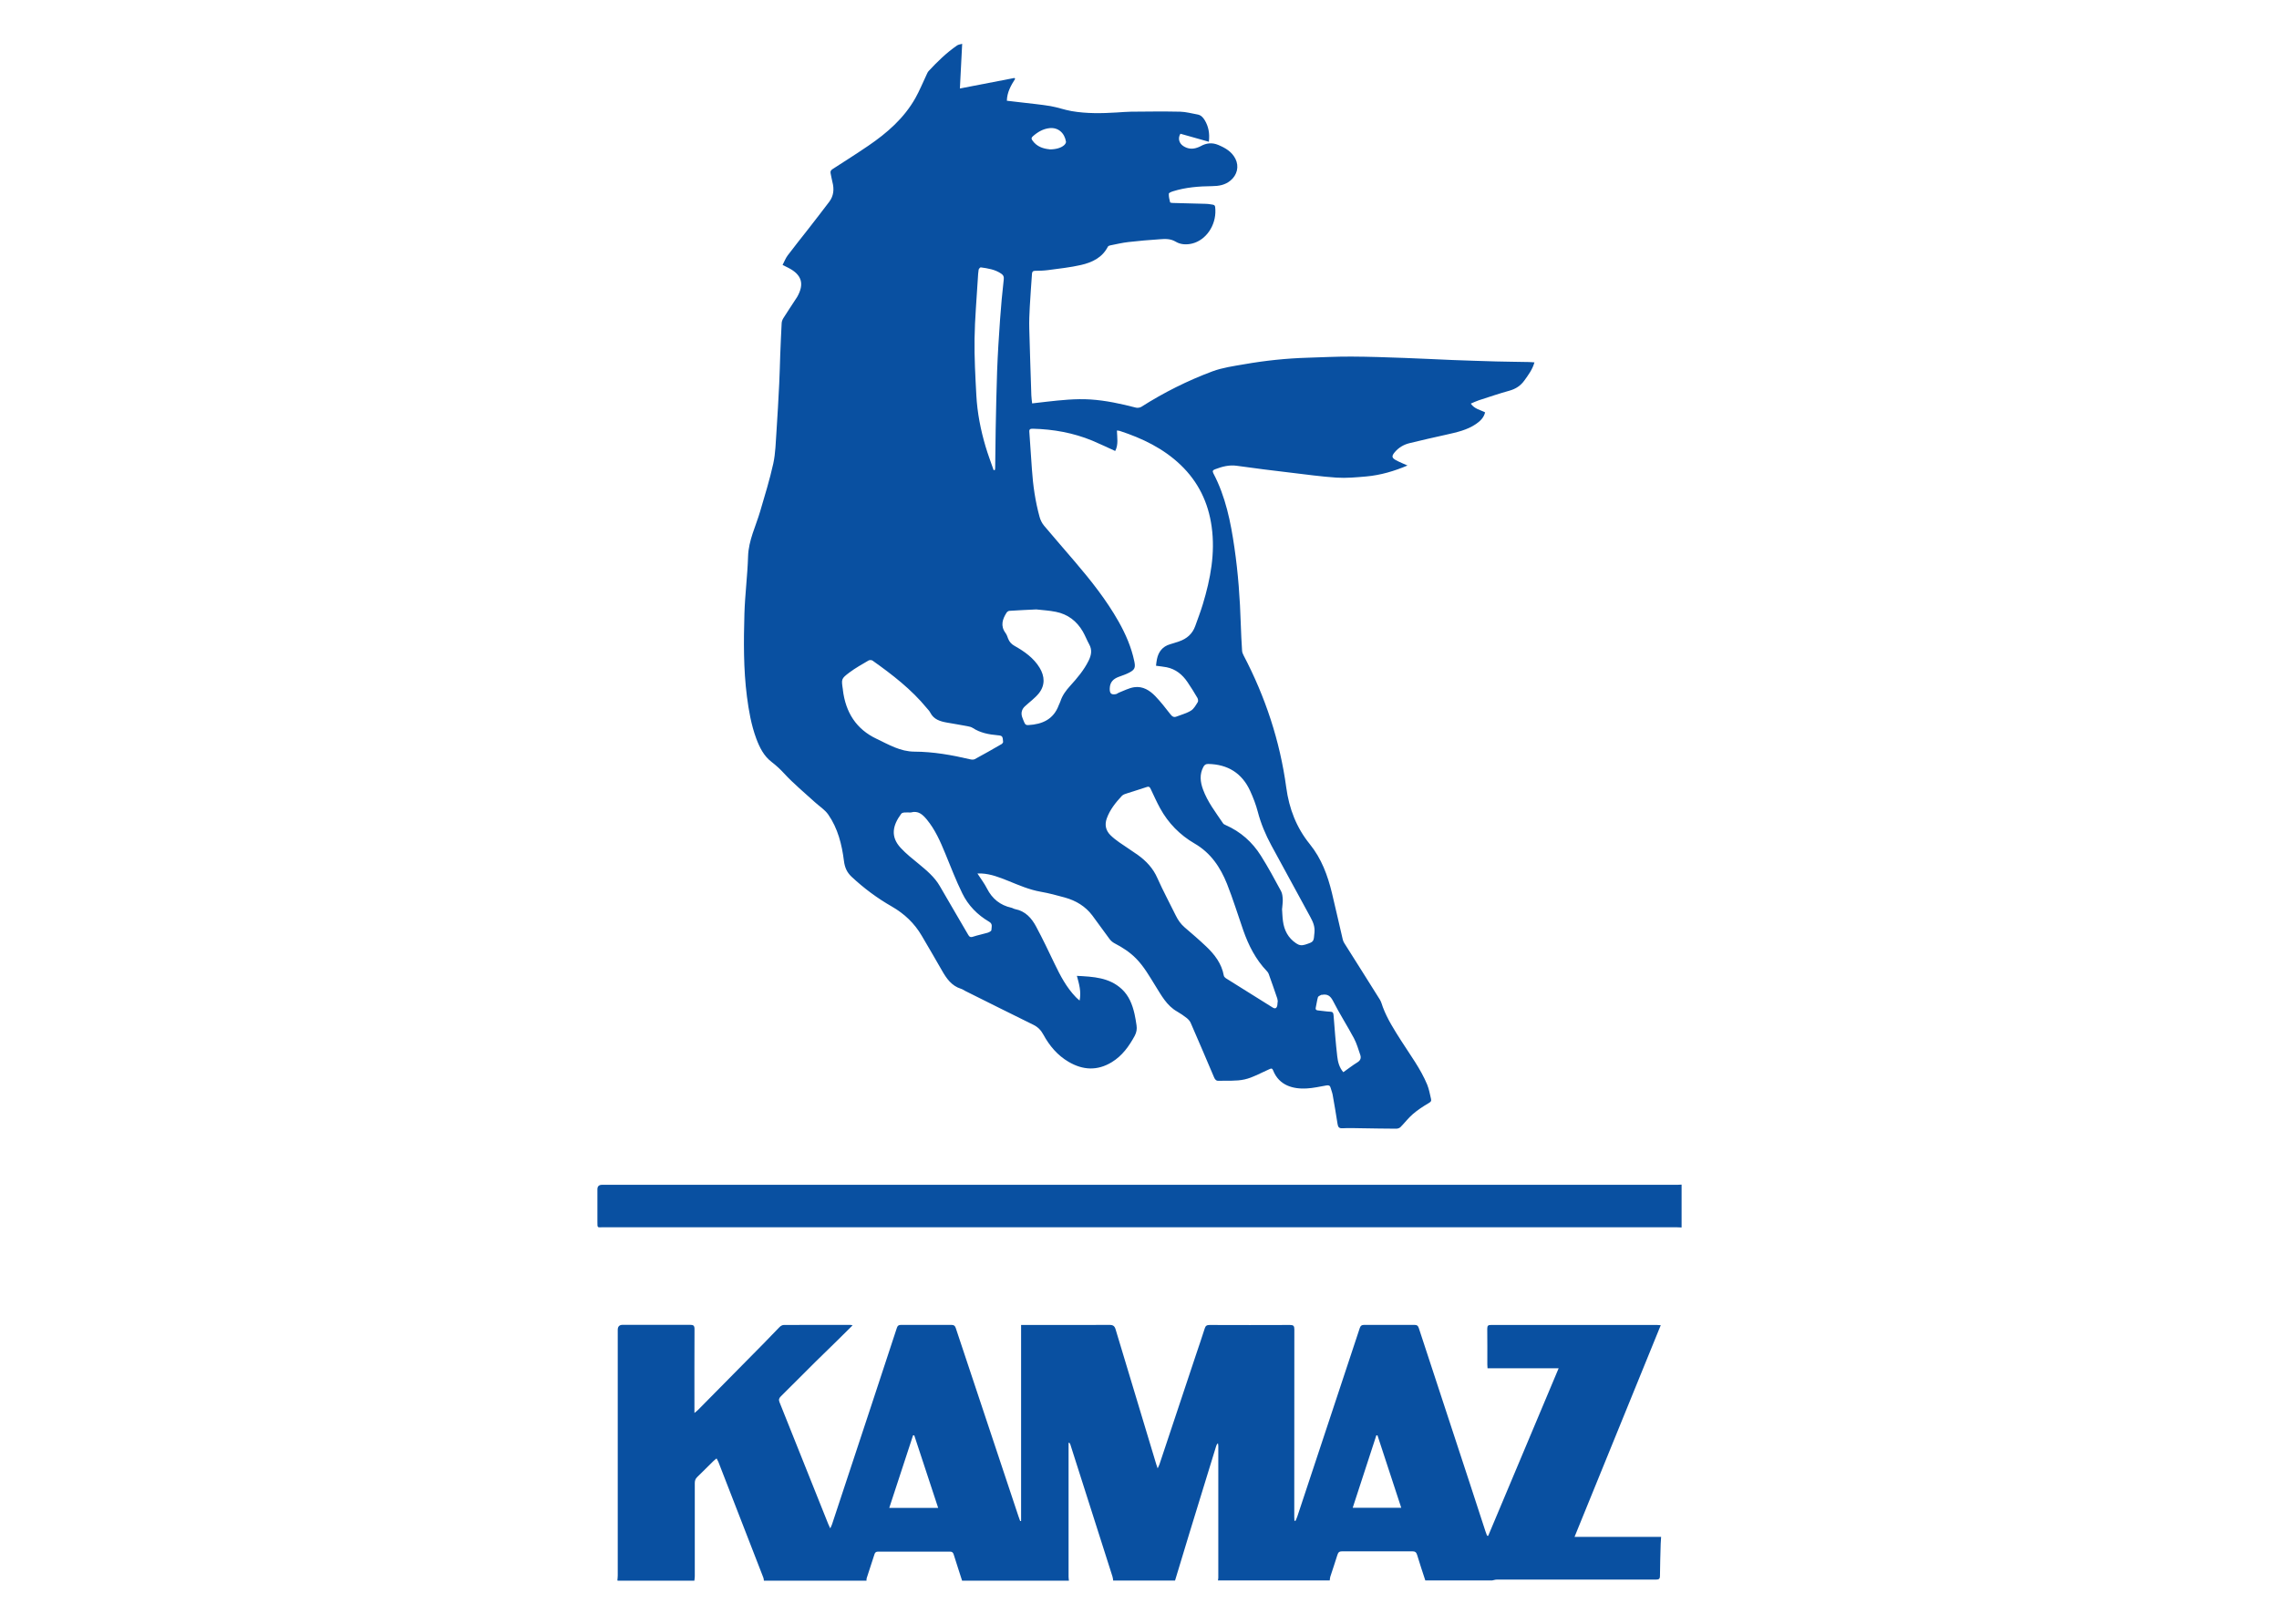
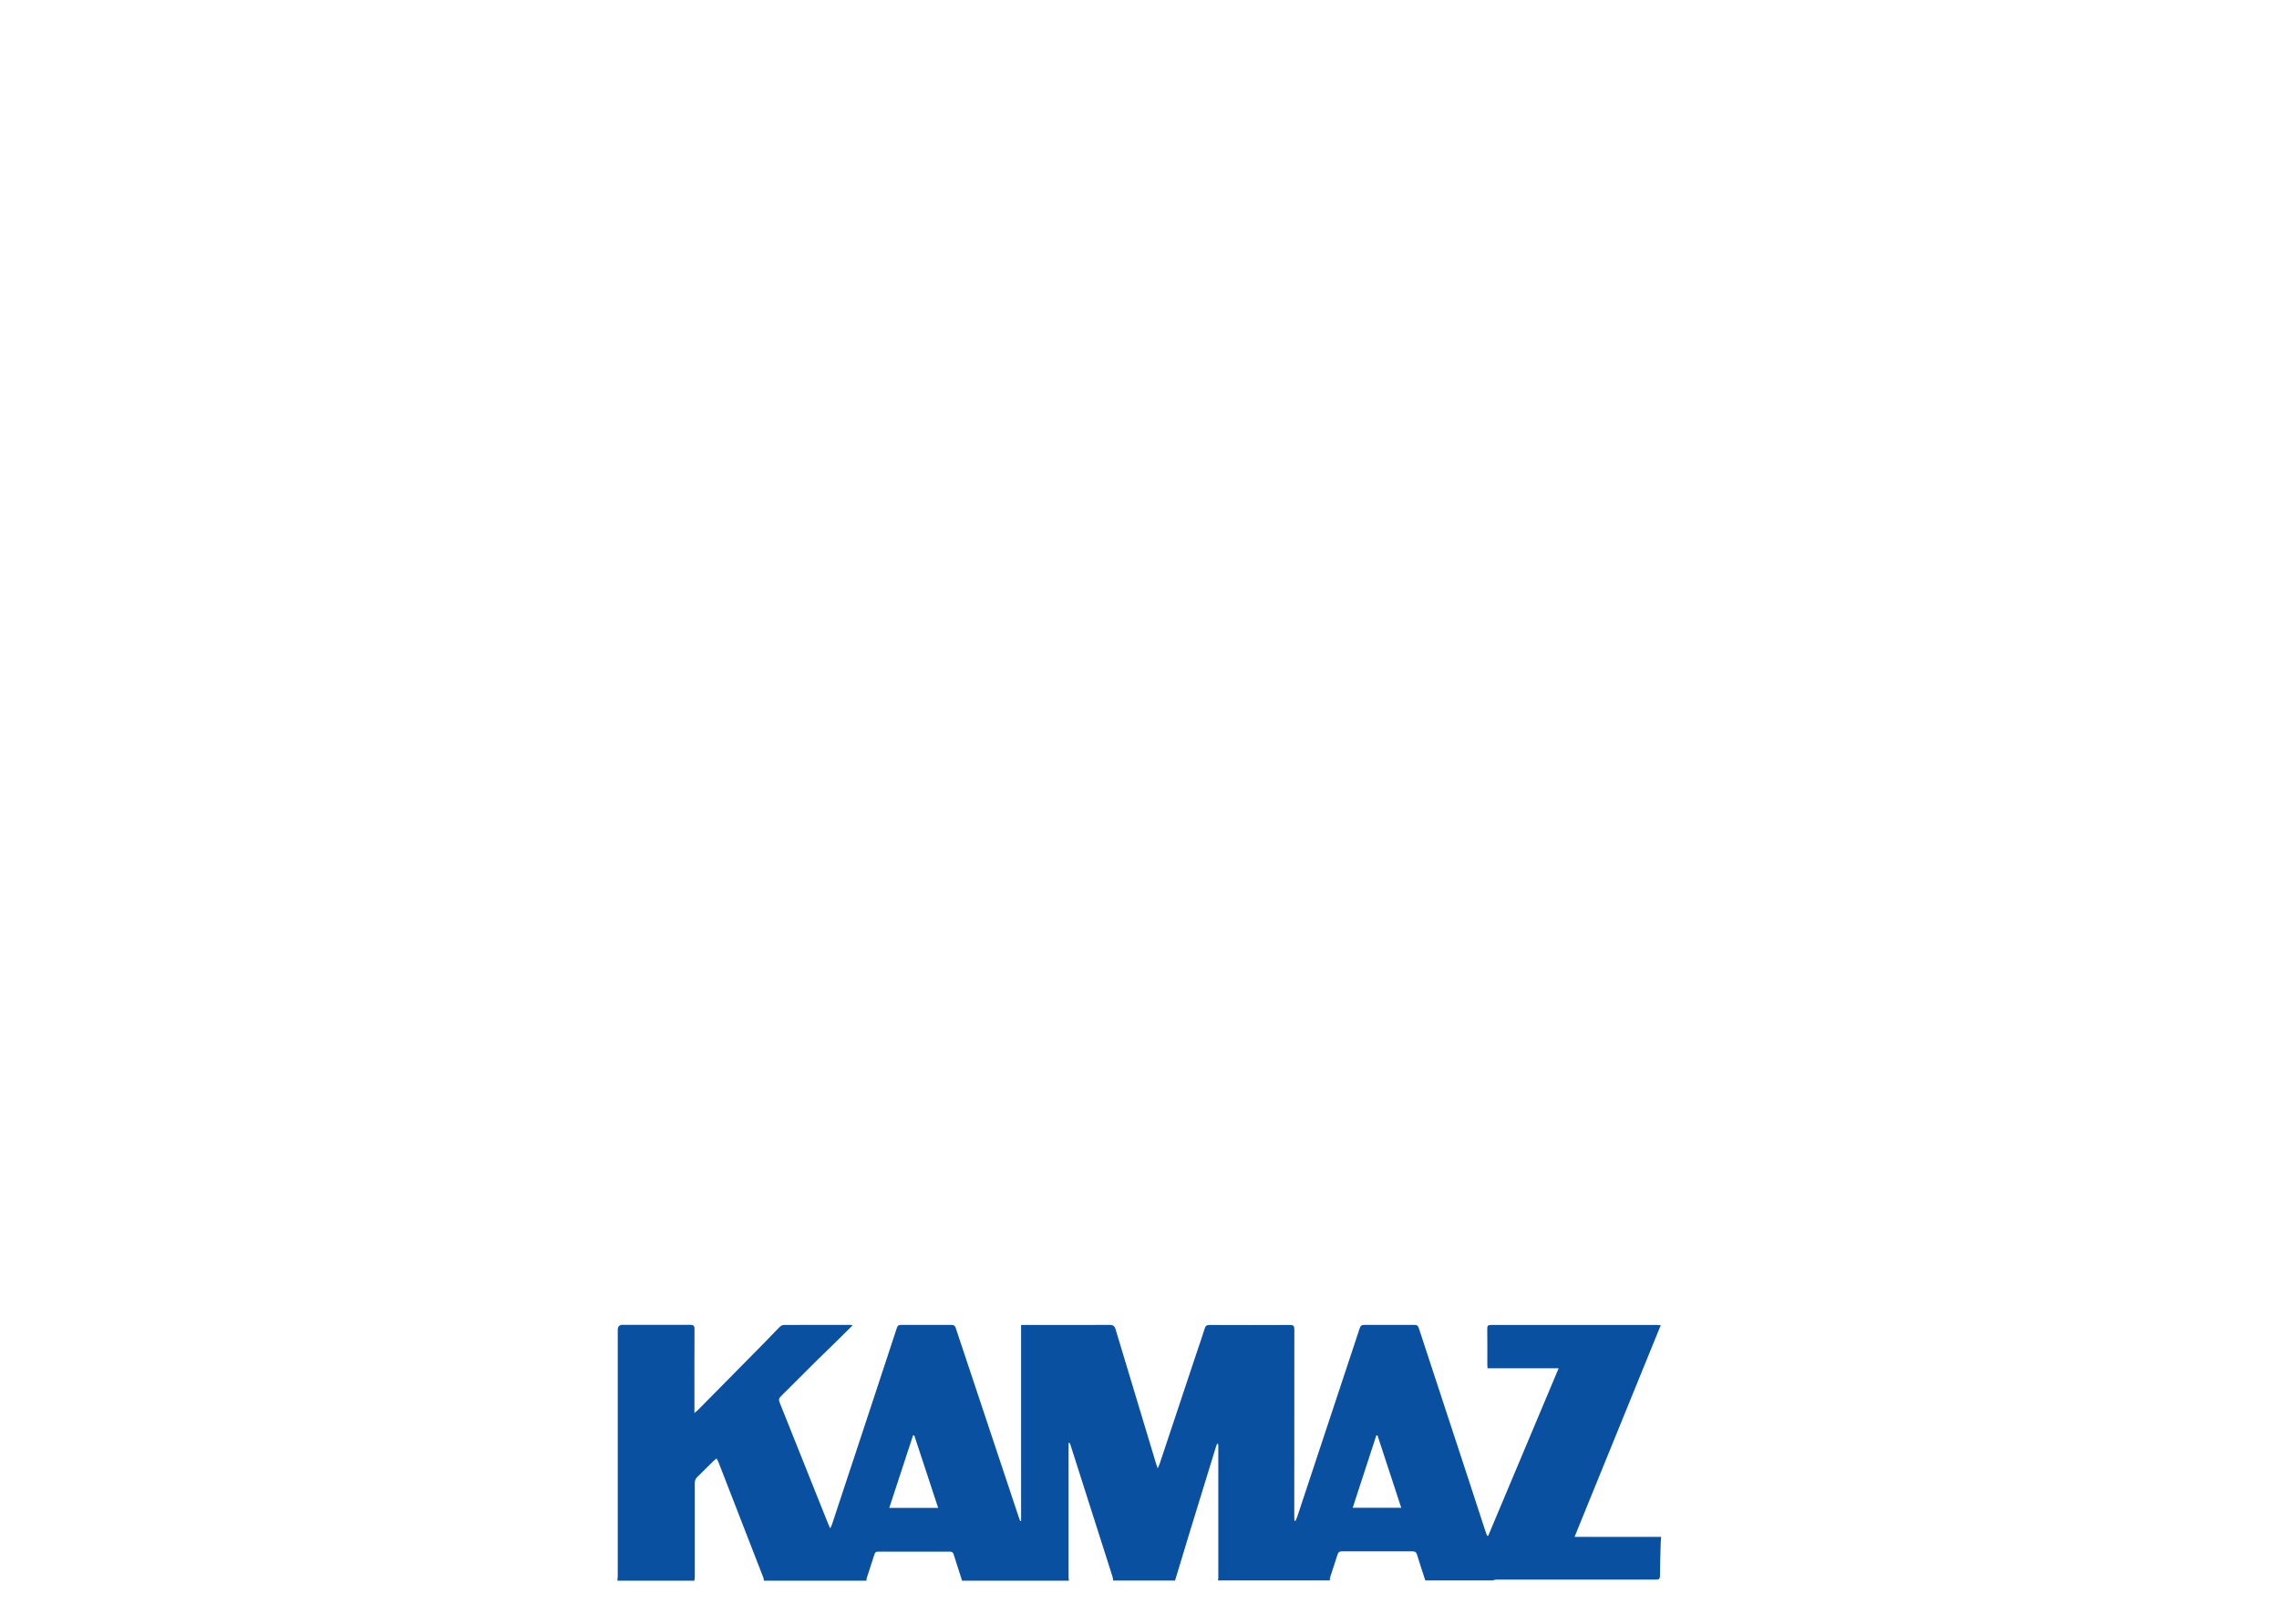
<svg xmlns="http://www.w3.org/2000/svg" id="Layer_1" data-name="Layer 1" viewBox="0 0 318.27 226.89">
  <defs>
    <style> .cls-1 { fill: #0950a1; } </style>
  </defs>
  <g id="HlqHVf.tif">
    <g>
      <path class="cls-1" d="M86.22,220.76c.02-.23,.05-.45,.05-.68,0-11.44,0-22.88,0-34.31q0-.7,.69-.7c3.14,0,6.28,0,9.42,0,.46,0,.61,.11,.61,.6-.02,3.67-.01,7.33-.01,11,0,.19,0,.39,0,.71,.23-.19,.38-.3,.51-.43,3.08-3.12,6.16-6.24,9.24-9.36,.72-.73,1.42-1.49,2.15-2.22,.15-.15,.38-.28,.58-.28,3.11-.02,6.22-.01,9.33-.01,.06,0,.12,.02,.28,.06-.74,.73-1.42,1.41-2.1,2.08-1.03,1.01-2.06,2.01-3.09,3.02-1.61,1.6-3.21,3.22-4.83,4.82-.25,.25-.33,.45-.19,.81,2.28,5.67,4.54,11.35,6.81,17.03,.06,.16,.15,.31,.28,.6,.12-.27,.2-.41,.25-.57,1.79-5.42,3.58-10.83,5.37-16.25,1.23-3.72,2.46-7.45,3.68-11.18,.1-.32,.26-.43,.6-.42,2.34,.01,4.68,.01,7.02,0,.33,0,.49,.1,.6,.42,2.92,8.78,5.84,17.56,8.77,26.34,.07,.21,.15,.43,.23,.64,.04,0,.08,0,.13-.01v-27.38c.38,0,.67,0,.96,0,3.8,0,7.59,.01,11.39-.01,.5,0,.71,.16,.85,.63,1.88,6.28,3.77,12.55,5.67,18.82,.05,.15,.1,.3,.2,.59,.13-.28,.21-.42,.26-.58,1.71-5.13,3.42-10.27,5.13-15.4,.4-1.19,.81-2.38,1.19-3.58,.11-.36,.29-.47,.67-.47,3.75,.01,7.49,.02,11.24,0,.47,0,.6,.13,.6,.6-.01,7.54-.01,15.09-.01,22.63,0,1.19,0,2.39,0,3.58,0,.17,.01,.35,.02,.52,.05,.02,.09,.03,.14,.05,.09-.2,.19-.4,.26-.61,1.74-5.26,3.48-10.52,5.23-15.78,1.17-3.52,2.34-7.04,3.5-10.57,.11-.32,.26-.43,.59-.43,2.36,.01,4.71,.01,7.07,0,.34,0,.48,.12,.58,.44,2.33,7.13,4.68,14.25,7.02,21.38,.76,2.33,1.52,4.66,2.28,6.99,.07,.21,.15,.42,.23,.63,.05,0,.1,.02,.16,.03,3.27-7.77,6.53-15.54,9.84-23.41h-9.93c-.01-.22-.03-.38-.03-.53,0-1.67,.01-3.34-.01-5.01,0-.43,.15-.52,.54-.51,7.72,0,15.44,0,23.17,0,.14,0,.29,.02,.52,.03-4.01,9.86-8.01,19.67-12.04,29.57h12.09c-.02,.37-.05,.67-.06,.97-.04,1.49-.09,2.97-.1,4.46,0,.45-.15,.54-.57,.54-7.41,0-14.82,0-22.23,0-.21,0-.43,.08-.64,.12h-9.33c-.39-1.19-.79-2.39-1.15-3.59-.11-.35-.28-.48-.66-.48-3.27,.01-6.53,.01-9.8,0-.38,0-.55,.12-.66,.48-.32,1.03-.67,2.05-1,3.07-.05,.16-.05,.35-.08,.52h-15.61c.02-.13,.05-.26,.05-.38,0-6.13,0-12.27,0-18.4,0-.13-.03-.26-.05-.39-.16,.14-.22,.29-.26,.44-1.23,4.01-2.47,8.03-3.7,12.04-.68,2.23-1.35,4.47-2.03,6.7h-8.64c-.03-.19-.04-.38-.1-.56-1.96-6.16-3.93-12.32-5.89-18.47-.03-.08-.09-.15-.13-.22-.04,0-.07,.01-.11,.02v.52c0,6.07,0,12.13,0,18.2,0,.18,.03,.35,.05,.53h-14.92c-.39-1.23-.8-2.45-1.18-3.68-.09-.28-.23-.38-.53-.38-3.34,0-6.67,0-10.01,0-.3,0-.44,.11-.52,.38-.36,1.12-.73,2.23-1.09,3.35-.03,.1-.02,.22-.02,.33h-14.33c-.02-.14-.02-.29-.07-.41-2.09-5.39-4.19-10.78-6.28-16.17-.06-.16-.16-.3-.26-.5-.19,.16-.34,.27-.46,.39-.75,.73-1.48,1.48-2.23,2.2-.26,.25-.35,.5-.35,.86,.01,4.33,0,8.67,0,13,0,.21-.04,.42-.06,.63h-10.7Zm44.8-10.11c-1.12-3.41-2.23-6.78-3.34-10.14-.06,0-.11,0-.17,0-1.1,3.36-2.2,6.72-3.32,10.13h6.82Zm61.36-10.14h-.17c-1.09,3.36-2.19,6.72-3.3,10.12h6.78c-1.12-3.42-2.22-6.77-3.32-10.12Z" />
-       <path class="cls-1" d="M234.85,171.47c-.24-.01-.49-.03-.73-.03-49.96,0-99.93,0-149.89,0-.82,0-.8,.16-.8-.78,0-1.51,0-3.01,0-4.52q0-.63,.65-.63c44.73,0,89.46,0,134.18,0,5.33,0,10.67,0,16,0,.19,0,.39-.02,.58-.03v5.99Z" />
-       <path class="cls-1" d="M196.6,65.01c-1.87,.8-3.8,1.37-5.81,1.55-1.38,.12-2.78,.25-4.15,.16-2.13-.14-4.25-.44-6.37-.69-2.51-.3-5.02-.6-7.52-.96-1.09-.16-2.07,.11-3.05,.48-.31,.12-.42,.24-.25,.57,1.71,3.25,2.42,6.78,2.94,10.37,.52,3.56,.78,7.14,.89,10.73,.04,1.22,.1,2.45,.18,3.67,.01,.22,.1,.45,.2,.64,3.05,5.82,5.09,11.98,5.97,18.48,.4,2.97,1.43,5.62,3.28,7.9,1.65,2.04,2.5,4.37,3.1,6.84,.52,2.16,1,4.33,1.51,6.49,.04,.19,.13,.37,.23,.53,1.65,2.63,3.32,5.24,4.96,7.88,.19,.31,.28,.69,.41,1.04,.63,1.68,1.6,3.18,2.55,4.68,1.28,2.01,2.72,3.93,3.64,6.14,.26,.64,.38,1.34,.54,2.02,.07,.29-.06,.41-.35,.58-.77,.45-1.53,.95-2.2,1.53-.63,.54-1.13,1.22-1.72,1.81-.14,.14-.39,.22-.59,.22-1.6,0-3.2-.04-4.8-.06-.9-.01-1.8-.05-2.7,0-.52,.03-.63-.19-.7-.62-.21-1.35-.44-2.71-.68-4.05-.06-.34-.2-.66-.29-.99-.09-.33-.29-.37-.59-.32-.92,.16-1.83,.37-2.75,.42-1.86,.1-3.84-.38-4.69-2.53-.15-.39-.36-.23-.61-.12-1.12,.49-2.21,1.13-3.38,1.39-1.17,.26-2.43,.15-3.65,.19-.32,.01-.48-.2-.6-.48-1.08-2.54-2.16-5.08-3.27-7.62-.11-.25-.32-.48-.54-.66-.42-.33-.87-.64-1.34-.91-1.47-.83-2.21-2.27-3.06-3.62-.82-1.32-1.58-2.67-2.68-3.79-.88-.9-1.92-1.56-3.03-2.14-.26-.14-.5-.35-.68-.59-.81-1.08-1.59-2.2-2.4-3.28-.97-1.29-2.29-2.08-3.83-2.51-1.12-.31-2.24-.61-3.38-.81-1.6-.28-3.06-.92-4.54-1.52-1.2-.48-2.4-.96-3.71-1.03-.15,0-.31,0-.59,0,.5,.77,.98,1.4,1.34,2.11,.73,1.43,1.84,2.32,3.39,2.67,.19,.04,.36,.17,.55,.2,1.43,.28,2.3,1.27,2.93,2.46,.91,1.7,1.74,3.44,2.57,5.18,.8,1.67,1.66,3.3,2.96,4.65,.14,.15,.3,.28,.53,.48,.25-1.24-.07-2.31-.38-3.45,2.29,.12,4.51,.22,6.26,1.84,1.01,.93,1.49,2.17,1.79,3.48,.12,.52,.2,1.06,.28,1.59,.08,.51,0,.99-.25,1.46-.8,1.47-1.75,2.8-3.21,3.69-2.02,1.23-4.04,1.12-6.03-.05-1.55-.91-2.67-2.24-3.52-3.8-.33-.61-.76-1.06-1.39-1.37-3.18-1.56-6.35-3.15-9.52-4.73-.2-.1-.39-.25-.61-.31-1.3-.41-2.01-1.43-2.64-2.54-.93-1.63-1.88-3.25-2.83-4.87-1.02-1.74-2.41-3.06-4.18-4.08-2.03-1.16-3.9-2.55-5.62-4.16-.67-.63-.95-1.33-1.06-2.2-.29-2.3-.85-4.55-2.19-6.48-.48-.69-1.26-1.17-1.89-1.75-1.43-1.31-2.94-2.55-4.25-3.97-.56-.61-1.12-1.13-1.77-1.63-1.09-.83-1.68-2.02-2.15-3.28-.7-1.9-1.04-3.87-1.3-5.87-.49-3.84-.46-7.7-.35-11.56,.08-2.67,.43-5.34,.51-8.01,.07-2.24,1.07-4.19,1.68-6.26,.65-2.22,1.34-4.44,1.84-6.7,.32-1.47,.34-3.01,.45-4.53,.15-2.22,.27-4.43,.38-6.65,.07-1.32,.09-2.65,.14-3.97,.06-1.48,.12-2.97,.2-4.45,.01-.25,.11-.51,.24-.72,.6-.95,1.23-1.89,1.84-2.83,.03-.04,.06-.08,.08-.12,1.04-1.82,.66-3.11-1.21-4.07-.25-.13-.5-.25-.82-.41,.24-.45,.41-.93,.71-1.33,.92-1.23,1.89-2.42,2.83-3.63,1-1.29,2-2.57,2.98-3.87,.62-.83,.7-1.76,.44-2.75-.1-.39-.16-.8-.25-1.2-.07-.3,.04-.47,.3-.63,1.66-1.07,3.33-2.13,4.96-3.24,2.63-1.79,5-3.86,6.58-6.67,.58-1.03,1.03-2.15,1.54-3.22,.09-.19,.17-.4,.31-.55,1.21-1.31,2.49-2.55,3.96-3.57,.19-.13,.45-.15,.72-.23-.11,2.12-.21,4.12-.32,6.24,2.61-.51,5.11-.99,7.61-1.47,.04,.04,.07,.08,.11,.12-.59,.92-1.13,1.87-1.16,3.06,.66,.08,1.32,.15,1.97,.23,1.38,.17,2.76,.29,4.13,.52,.99,.17,1.96,.53,2.95,.7,2.09,.36,4.2,.32,6.3,.19,.67-.04,1.34-.1,2-.11,2.29-.02,4.57-.05,6.86,0,.81,.02,1.61,.25,2.41,.39,.48,.08,.77,.4,1.01,.79,.53,.88,.72,1.85,.58,3.02-1.33-.38-2.65-.75-3.97-1.12-.38,.61-.21,1.32,.4,1.72,.6,.39,1.24,.47,1.92,.23,.17-.06,.34-.12,.5-.21,.8-.45,1.61-.54,2.48-.17,.99,.42,1.87,.93,2.38,1.93,.54,1.08,.24,2.27-.69,3.04-.76,.63-1.63,.77-2.56,.78-1.85,.02-3.69,.16-5.47,.72-.22,.07-.58,.21-.58,.34-.02,.4,.08,.8,.18,1.2,.02,.06,.26,.09,.4,.09,1.52,.04,3.04,.08,4.56,.12,.21,0,.42,.03,.63,.06,.69,.09,.7,.1,.73,.78,.09,2.2-1.32,4.24-3.25,4.71-.79,.19-1.61,.15-2.29-.26-.72-.43-1.46-.4-2.22-.34-1.46,.1-2.93,.22-4.39,.39-.86,.1-1.7,.3-2.55,.47-.12,.02-.27,.09-.32,.19-.78,1.52-2.2,2.19-3.73,2.54-1.52,.35-3.08,.51-4.63,.72-.6,.08-1.2,.09-1.81,.1-.3,0-.4,.14-.42,.41-.1,1.55-.23,3.09-.31,4.64-.05,.99-.1,1.99-.07,2.99,.08,3.12,.19,6.24,.29,9.36,.01,.36,.07,.71,.11,1.12,.67-.08,1.32-.16,1.98-.23,2.05-.23,4.1-.45,6.16-.32,2.16,.14,4.26,.6,6.35,1.14,.23,.06,.56,.01,.76-.11,3.14-2,6.46-3.66,9.94-4.96,1.41-.52,2.94-.73,4.44-.99,2.91-.51,5.85-.82,8.81-.91,2.04-.06,4.08-.17,6.12-.16,2.48,.01,4.97,.1,7.45,.19,2.24,.08,4.47,.2,6.7,.29,2.02,.08,4.05,.14,6.07,.2,1.5,.04,3.01,.05,4.51,.08,.27,0,.54,.03,.86,.05-.28,1-.85,1.75-1.4,2.52-.53,.74-1.2,1.18-2.08,1.43-1.45,.4-2.87,.89-4.3,1.35-.36,.12-.71,.29-1.11,.46,.52,.76,1.31,.86,2,1.22-.18,.74-.68,1.22-1.26,1.62-1.25,.86-2.71,1.17-4.17,1.5-1.72,.39-3.44,.76-5.15,1.19-.8,.2-1.51,.62-2.05,1.27-.44,.53-.42,.78,.19,1.11,.51,.28,1.06,.49,1.63,.75Zm-35.16,28.01c.04-.32,.06-.63,.13-.93,.21-1.04,.78-1.78,1.83-2.09,.42-.13,.84-.25,1.26-.4,1.08-.37,1.87-1.05,2.26-2.15,.36-1.01,.75-2.02,1.06-3.05,1.07-3.54,1.75-7.12,1.23-10.84-.47-3.37-1.87-6.26-4.34-8.62-2.42-2.31-5.34-3.71-8.48-4.74-.11-.04-.24-.04-.41-.06,.03,1,.23,1.98-.24,2.86-1.1-.5-2.14-1-3.21-1.45-2.65-1.09-5.43-1.59-8.29-1.66-.33,0-.53,.04-.49,.45,.13,1.74,.24,3.48,.36,5.22,.15,2.25,.47,4.47,1.07,6.65,.12,.44,.34,.88,.63,1.23,1.43,1.71,2.9,3.37,4.34,5.07,2.23,2.62,4.36,5.3,6.06,8.31,.99,1.76,1.79,3.59,2.2,5.57,.18,.85,.07,1.17-.71,1.57-.47,.25-.99,.41-1.49,.6-.74,.28-1.2,.74-1.23,1.58-.03,.72,.19,.96,.88,.82,.14-.03,.25-.15,.39-.2,.71-.27,1.4-.65,2.14-.76,1.21-.18,2.19,.45,2.99,1.29,.73,.77,1.39,1.61,2.04,2.45,.25,.32,.47,.52,.88,.36,.68-.27,1.41-.45,2.02-.83,.41-.25,.68-.76,.95-1.19,.09-.14,.04-.43-.05-.59-.44-.75-.89-1.49-1.38-2.2-.71-1.05-1.64-1.82-2.92-2.08-.46-.09-.93-.13-1.48-.21Zm17.01,46.95c-.02-.13-.02-.31-.07-.48-.39-1.16-.8-2.31-1.21-3.46-.05-.13-.14-.26-.24-.36-1.57-1.64-2.57-3.61-3.31-5.73-.75-2.15-1.42-4.34-2.26-6.46-.93-2.32-2.26-4.33-4.54-5.65-2.03-1.18-3.67-2.84-4.81-4.93-.47-.86-.87-1.75-1.29-2.64-.12-.26-.21-.44-.57-.32-.87,.3-1.77,.56-2.65,.85-.29,.1-.64,.18-.83,.39-.87,.94-1.67,1.93-2.11,3.16-.31,.87-.14,1.66,.5,2.31,.38,.38,.81,.71,1.25,1.02,.85,.6,1.74,1.15,2.59,1.76,1.18,.85,2.14,1.87,2.74,3.25,.79,1.78,1.72,3.49,2.57,5.23,.31,.63,.69,1.17,1.22,1.63,1.02,.87,2.04,1.75,3.01,2.67,1.19,1.13,2.17,2.4,2.47,4.08,.02,.13,.16,.28,.28,.36,2.17,1.37,4.35,2.73,6.52,4.08,.36,.23,.58,.14,.67-.28,.03-.14,.02-.29,.04-.49Zm-38.36-36.29c-.06-.82-.07-.91-.78-.97-1.23-.11-2.4-.33-3.45-1.01-.22-.15-.51-.21-.78-.26-.94-.18-1.89-.33-2.84-.5-.95-.17-1.84-.43-2.33-1.4-.12-.23-.31-.42-.48-.62-2.16-2.63-4.82-4.68-7.58-6.64-.13-.09-.42-.1-.56-.01-.9,.53-1.82,1.04-2.65,1.66-1.18,.89-1.15,.93-.93,2.4,0,.02,0,.03,0,.05,.38,3.11,1.84,5.48,4.73,6.84,1.68,.8,3.29,1.77,5.26,1.78,2.64,.01,5.22,.47,7.78,1.07,.21,.05,.48,.07,.65-.02,1.26-.68,2.51-1.39,3.75-2.11,.12-.07,.18-.22,.21-.27Zm4.69-18.55c-1.45,.07-2.62,.12-3.8,.2-.14,0-.33,.13-.41,.26-.58,.91-.88,1.84-.15,2.83,.17,.23,.27,.52,.37,.8,.18,.46,.47,.77,.92,1.02,1.36,.77,2.63,1.66,3.47,3.03,.73,1.2,.79,2.45-.09,3.57-.56,.7-1.33,1.24-1.99,1.86-.16,.15-.3,.36-.37,.57-.21,.62,.12,1.14,.33,1.68,.11,.27,.26,.36,.55,.34,1.96-.11,3.52-.8,4.25-2.78,.07-.18,.17-.35,.23-.54,.27-.84,.78-1.52,1.37-2.17,.98-1.08,1.92-2.19,2.57-3.51,.37-.76,.52-1.49,.08-2.28-.32-.58-.56-1.22-.89-1.79-.85-1.46-2.1-2.42-3.76-2.75-.97-.2-1.97-.24-2.68-.33Zm34.26,41.84c.04,.53,.05,1.12,.13,1.7,.17,1.29,.72,2.35,1.83,3.1,.41,.28,.77,.35,1.27,.19,1.25-.41,1.18-.38,1.3-1.7,.08-.83-.2-1.47-.57-2.15-1.83-3.34-3.65-6.68-5.46-10.03-.8-1.48-1.45-3.02-1.88-4.66-.26-1-.64-1.99-1.07-2.93-1.14-2.49-3.13-3.72-5.86-3.77-.35,0-.53,.13-.68,.42-.55,1.04-.43,2.08-.05,3.13,.64,1.76,1.78,3.22,2.81,4.75,.07,.11,.23,.18,.36,.24,2.09,.92,3.72,2.37,4.92,4.28,1.01,1.6,1.91,3.27,2.81,4.94,.18,.33,.22,.77,.24,1.16,.02,.42-.06,.84-.09,1.33Zm-40.26-61.29c.06-.01,.11-.03,.17-.04,0-.09,.03-.19,.03-.28,.02-1.8,.04-3.6,.07-5.39,.06-2.71,.1-5.42,.2-8.13,.09-2.4,.24-4.79,.41-7.18,.13-1.89,.31-3.77,.52-5.65,.04-.38-.06-.57-.34-.77-.86-.6-1.87-.75-2.87-.89-.09-.01-.27,.2-.3,.32-.07,.4-.08,.81-.11,1.22-.16,2.8-.42,5.6-.46,8.41-.04,2.64,.11,5.29,.25,7.93,.13,2.43,.6,4.82,1.29,7.15,.33,1.12,.75,2.21,1.13,3.31Zm-11.57,47.82c-.31,0-.62-.02-.93,0-.15,.01-.34,.07-.42,.18-1.2,1.62-1.54,3.19-.07,4.77,.75,.81,1.63,1.51,2.49,2.21,1.12,.93,2.24,1.85,2.98,3.14,1.29,2.25,2.62,4.48,3.92,6.73,.18,.32,.32,.45,.71,.32,.66-.22,1.36-.35,2.03-.55,.2-.06,.52-.23,.53-.36,.01-.4,.23-.86-.3-1.17-1.63-.95-2.94-2.28-3.76-3.97-.89-1.81-1.61-3.7-2.38-5.57-.69-1.68-1.41-3.33-2.58-4.75-.59-.71-1.2-1.26-2.2-.99Zm60.39,36.28c.69-.49,1.3-.97,1.97-1.38,.43-.27,.54-.6,.4-1.03-.27-.78-.5-1.6-.88-2.32-.94-1.76-2.02-3.44-2.92-5.21-.37-.72-.78-1.01-1.54-.87-.03,0-.07-.01-.1,0-.16,.1-.42,.18-.47,.32-.14,.46-.19,.95-.3,1.42-.09,.35,.09,.43,.38,.45,.55,.05,1.1,.15,1.65,.17,.39,.02,.42,.2,.45,.53,.15,1.9,.29,3.8,.51,5.7,.09,.78,.28,1.57,.86,2.23ZM146.59,20.87c.87,0,1.6-.21,2.02-.59,.13-.12,.28-.33,.26-.48-.2-1.24-1.1-2.03-2.31-1.9-.9,.1-1.66,.55-2.33,1.15-.2,.18-.22,.32-.07,.54,.63,.93,1.59,1.19,2.44,1.27Z" />
    </g>
  </g>
</svg>